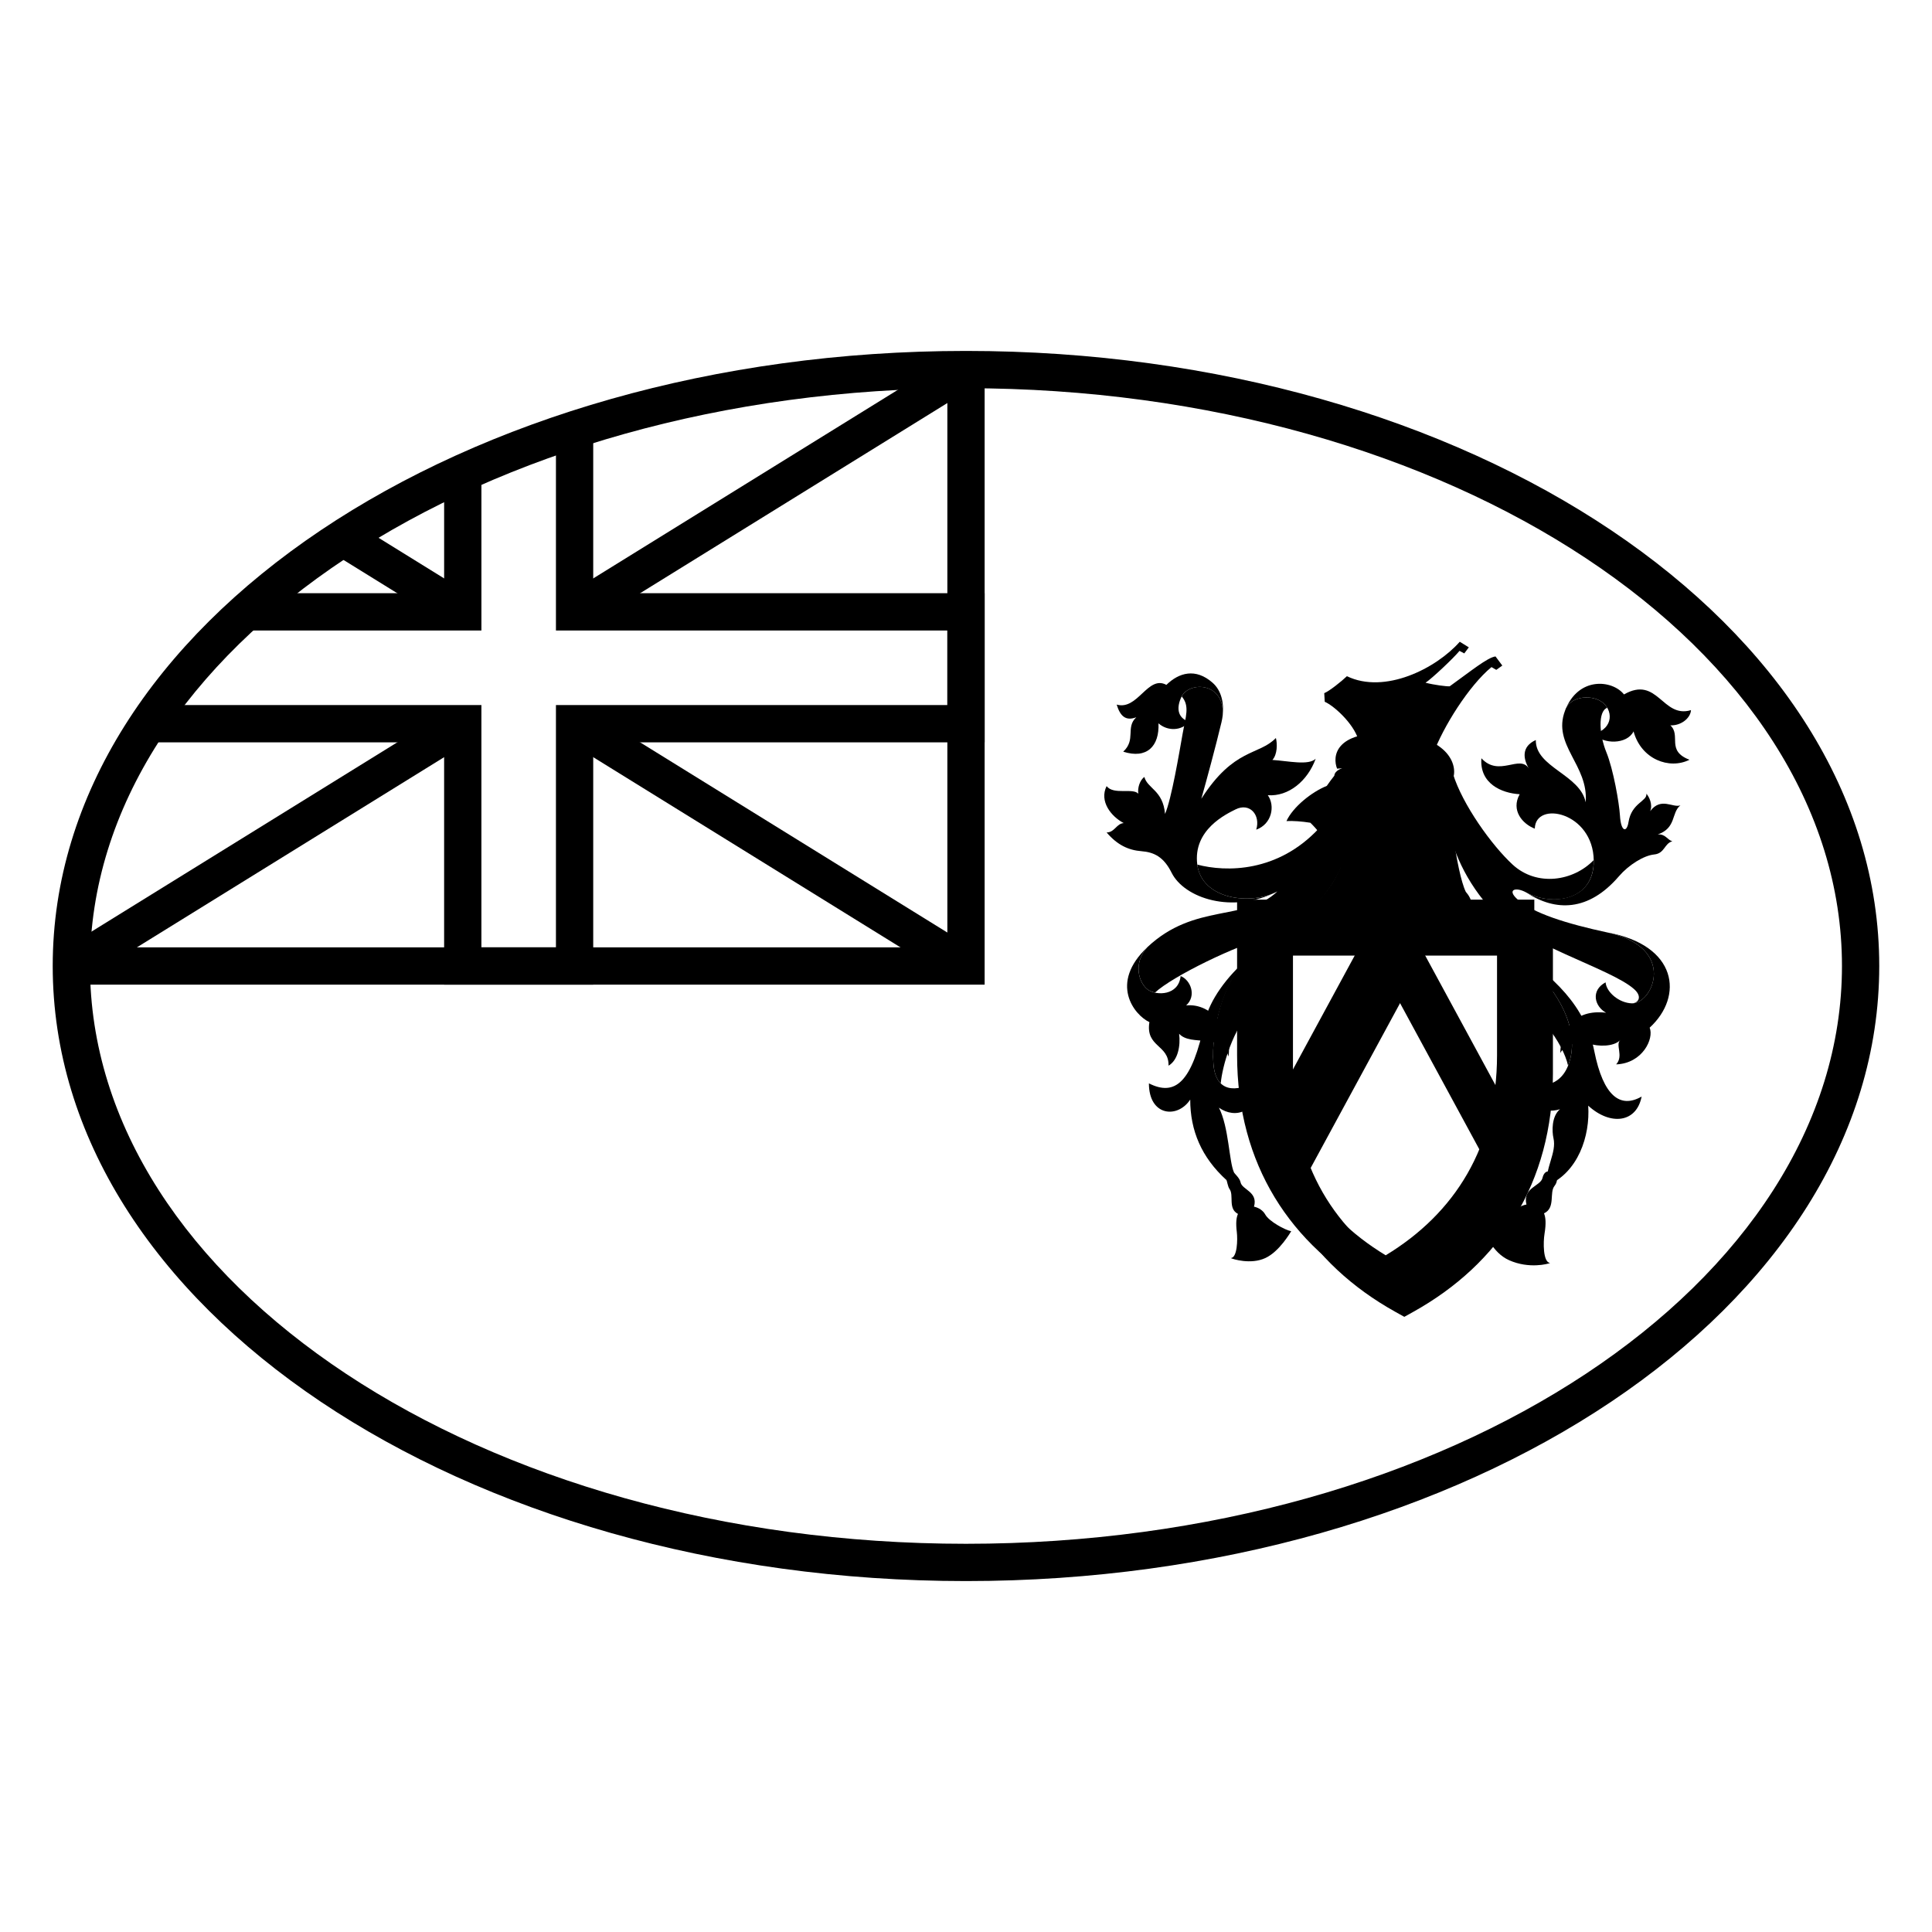
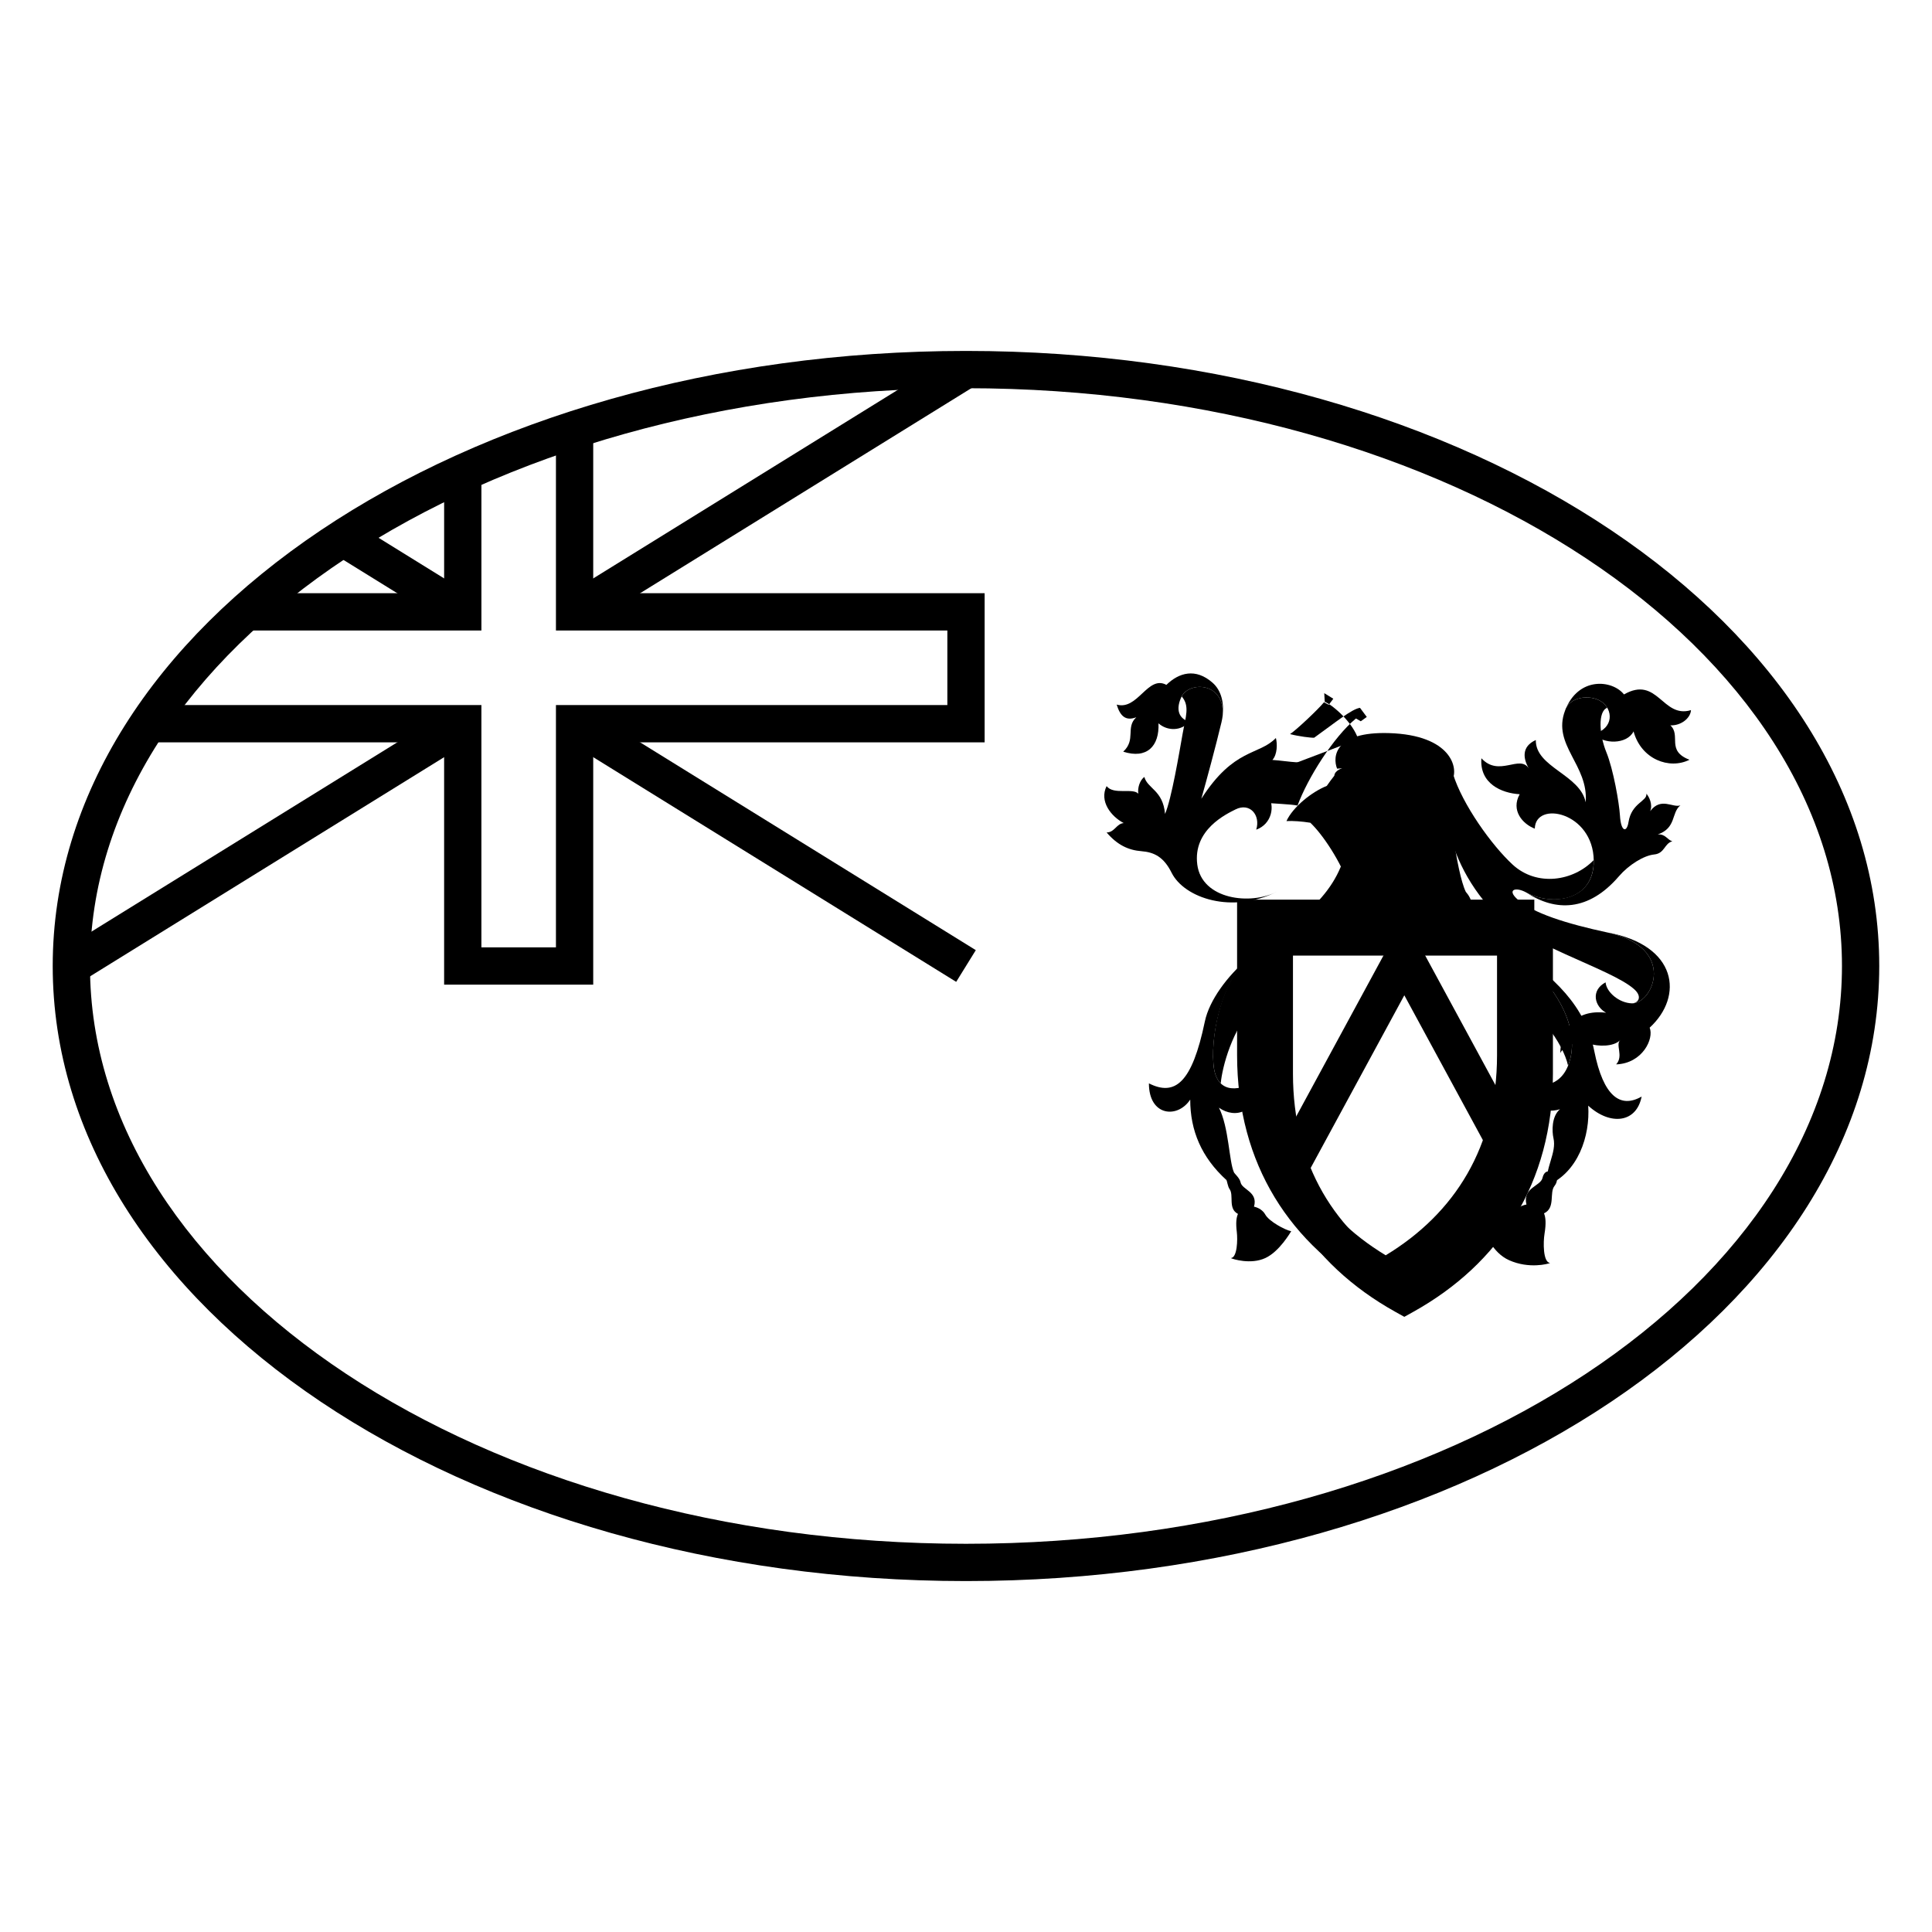
<svg xmlns="http://www.w3.org/2000/svg" fill="#000000" width="800px" height="800px" version="1.1" viewBox="144 144 512 512">
  <g>
-     <path d="m395.06 395.06h-232.15v9.879h242.03v-163h-9.879z" />
    <path d="m395.06 311.09h-103.73v-53.152h9.879v43.273h103.73v39.516h-103.73v64.211h-39.512v-64.211h-79.305v-9.879h89.184v64.211h19.754v-64.211h103.73zm-133.36-42.887h9.879v42.887h-63.109v-9.879h53.23z" />
    <path d="m298.87 310.35 103.73-64.211-5.199-8.398-103.73 64.211z" />
    <path d="m293.67 339.99 103.73 64.211 5.199-8.402-103.73-64.211z" />
    <path d="m269.24 301.95-31.875-19.734-5.199 8.402 31.875 19.73z" />
    <path d="m264.04 331.59-103.73 64.211 5.199 8.402 103.73-64.211z" />
    <path d="m469.83 459.09c-0.438-0.59-0.676-2.238-0.801-2.352-6.656-6.055-9.609-13.152-9.609-21.34-3.34 5.102-10.949 4.43-10.949-4.293 6.941 3.488 11.438-0.125 14.82-16.375 1.203-5.769 6.098-12.152 11.234-16.535-6.141 5.637-9.633 18.684-8.965 27.676 0.566 7.656 6.008 7.785 11.48 4.562 0.535 8.457-5.738 10.199-10.012 7.113 2.668 5.234 2.668 14.359 4.004 17.18 0.164 0.348 1.504 1.457 1.734 2.617 0.395 1.969 4.68 2.461 3.555 6.438 1.219 0.254 2.391 1 2.988 2.086 1.004 1.812 5.207 4.09 6.875 4.426-0.262 0.367-3.121 5.379-6.875 7.113-3.848 1.777-8.605 0.273-9.145 0 1.734-0.066 1.848-4.914 1.602-6.91-0.297-2.406-0.125-3.859 0.309-4.793-2.738-1.418-1.004-4.949-2.246-6.613z" />
    <path d="m468.03 333.56c0.363-3.223-0.32-6.535-2.664-8.609-4.527-4.008-8.965-2.68-12.262 0.547-4.941-2.684-7.566 6.836-13.172 5.223 0.934 3.086 2.402 4.43 5.207 3.356-2.938 2.684 0 5.906-3.473 9.125 6.277 2.016 9.613-1.473 9.344-7.516 2.406 2.148 6.141 2.016 8.145-0.402-3.336-1.074-3.352-3.992-2.004-6.711 2.004-4.023 11.414-3.867 10.879 4.988z" />
    <path d="m482.52 380.24c-7.074 3.758-20.023 2.148-21.227-7.113-1.203-9.258 7.742-13.422 10.148-14.629 3.746-1.883 6.672 1.477 5.473 5.371 4.137-1.477 5.074-6.309 3.07-9.129 5.473 0.402 10.547-3.758 12.684-9.664-1.918 1.84-7.156 0.598-11.465 0.316 1.336-1.477 1.316-4.34 0.918-5.816-4.539 4.695-11.082 2.551-19.758 16.105 1.332-4.699 3.871-14.094 5.34-20.266 0.145-0.617 0.258-1.227 0.328-1.859 0.535-8.855-8.863-9.016-10.867-4.988 2.195 2.488 1.043 5.394 0.258 9.801-0.934 5.234-2.938 17.312-4.672 21.336-0.535-6.305-4.672-6.707-5.477-9.797-1.199 0.805-1.867 2.953-1.598 4.43-1.473-1.609-6.543 0.402-8.414-2.012-2 4.027 1.203 8.051 4.539 9.797-1.934 0.133-2.402 2.484-4.539 2.484 2.871 3.352 5.809 4.695 9.211 4.965 3.406 0.266 5.941 1.543 8.012 5.703 3.34 6.711 16.055 11.074 28.035 4.965z" />
-     <path d="m500.14 372.05c-4.004 11.141-14.953 19.059-19.895 20.266-8.406 2.059-25.551 10.422-30.152 14.73-0.727-0.16-1.402-0.426-1.887-0.77-2.269-1.613-4.141-6.848-0.133-11.273 12.547-11.812 26.031-6.711 34.441-14.766-7.074 3.758-20.023 2.148-21.227-7.113 7.609 2.016 21.359 2.148 32.309-9.66 1.469 1.609 5.742 6.707 6.543 8.586z" />
    <path d="m476.78 396.36v13.73c-6.281 6.566-8.879 16.699-9.273 21.027-1.059-1.043-1.758-2.738-1.941-5.238-0.668-8.992 2.625-22.266 8.965-27.676 0.734-0.629 1.484-1.242 2.25-1.844zm11.707-9c4.801-4.012 9.004-8.555 11.254-14.762 2.539 1.609 3.871 3.219 4.672 5.504-1.109 3.211-2.695 6.324-4.566 9.258z" />
-     <path d="m448.07 395.01c-10.207 9.602-3.473 17.984 0.531 19.863-1.066 6.707 5.207 5.902 5.074 11.539 2.535-1.477 3.203-5.367 2.805-8.453 3.203 3.488 11.348-0.402 13.082 6.039 1.07-7.113-4.406-14.227-11.215-13.555 2.805-2.551 1.203-6.711-1.469-7.785-0.531 5.234-6.406 5.234-8.676 3.625-2.269-1.613-4.141-6.848-0.133-11.273z" />
    <path d="m544.6 395.14c16.422 13.824 17.488 24.828 14.953 31.27-1.336-6.039-8.145-15.434-15.223-17.848z" />
    <path d="m540.73 392.3h-59.012v31.297c0 24.266 11.164 41.957 29.504 53.07 18.344-11.113 29.508-28.805 29.508-53.07zm9.879 31.297c0 29.133-14.258 50.445-36.98 63.098l-2.406 1.34-2.402-1.34c-22.723-12.652-36.98-33.965-36.98-63.098v-41.176h78.77z" />
-     <path d="m511.22 402.82-25.891 47.75-8.684-4.711 34.574-63.762 34.578 63.762-8.684 4.711z" />
    <path d="m532.45 380.34c1.707 1.914 2.269 4.492 1.336 7.008h-18.891c-11.758-3.039-16.168-5.809-13.23-8.316-2.277-6.602-7.086-13.859-10.418-17-2.18-0.355-4.695-0.535-6.324-0.438 1.738-3.762 6.684-7.715 10.688-9.324 0.648-0.953 1.348-1.871 1.996-2.691 0.402-5.164 24.832-2.75 30.039 0.473 0 5.769 2.266 25.055 4.805 30.289z" />
    <path d="m544.6 395.14c11.211 7.785 19.492 15.301 21.895 27.379 2.402 12.078 6.941 15.301 12.551 12.078-1.336 6.981-8.281 7.785-14.152 2.418 0.531 8.051-2.672 17.715-10.949 21.203-0.531-4.832 2.644-8.656 1.734-12.617-0.398-1.742-0.531-5.769 1.738-7.648-4.406 1.477-11.348-1.34-12.016-7.918 5.074 2.414 11.613 2.82 14.152-3.625 2.535-6.441 1.469-17.445-14.953-31.27z" />
    <path d="m558.75 332.33c3.473-9.129 12.551-8.188 15.621-4.297 8.945-5.102 10.148 6.441 17.758 4.16-0.133 2.148-2.672 4.16-5.473 4.027 2.934 2.684-1.203 6.711 5.07 9.125-5.34 2.684-12.816-0.133-14.816-7.516-1.738 3.488-8.012 3.488-10.547 0.672 5.473-1.477 5.07-6.578 2-8.59-3.09-2.027-8.543-1.207-9.613 2.418z" />
    <path d="m529.06 349.1c2.492 8.078 10.246 18.91 15.801 24.027 6.41 5.906 16.086 4.43 21.496-1.207 0.133 11.242-11.449 12.113-17.891 8.59-2.84-1.555-5.137-0.738-2.402 1.746 4.137 3.758 13.191 6.551 23.895 8.855 18.691 4.027 12.02 18.926 6.543 18.789 1.57-0.031 2.856-1.684 0.602-3.723-6.246-5.644-29.789-11.93-38.641-22-14.141-16.086-12.781-36.066-9.402-35.078z" />
    <path d="m548.47 380.51c7.742 5.102 16.496 5.098 24.566-4.297 2.535-2.949 6.539-5.5 9.344-5.769 2.805-0.27 2.672-2.953 4.805-3.488-1.332-0.402-1.867-2.016-3.871-1.812 5.008-1.746 3.539-5.769 6.008-7.719-2.004 0.738-5.141-2.281-8.012 1.547 0.738-1.746-0.266-3.828-1-4.633 0.266 2.016-3.938 2.418-4.738 7.516-0.449 2.863-2.004 2.684-2.269-1.742-0.195-3.242-1.738-12.215-3.606-16.777-1.871-4.562-2.297-10.828 0.238-11.77-0.379-0.648-0.914-1.219-1.574-1.652-3.09-2.027-8.543-1.207-9.613 2.418-3.469 9.125 6.277 14.359 5.477 24.289-1.469-7.379-13.352-9.258-13.219-16.508-3.871 1.746-3.336 4.965-1.867 7.516-2.402-3.758-7.879 2.418-12.551-2.684-0.535 6.711 5.34 9.262 10.148 9.531-2.406 4.293 0.801 7.918 4.004 9.125 0.133-7.516 15.465-4.43 15.621 8.453 0.133 11.008-11.617 11.945-17.891 8.457z" />
    <path d="m569.96 391.11c18.691 4.027 12.02 18.926 6.543 18.789-3.484-0.086-6.809-3.019-7.008-5.57-4.008 2.148-2.938 6.379 0.133 8.055-8.41-1.008-11.949 4.562-12.148 10.668 1.535-2.816 6.207-3.019 7.941-2.414 1.738 0.605 6.207 0.938 8.012-1.074-1.469 1.273 0.934 4.227-1.133 6.508 7.008-0.266 10.078-6.844 8.875-9.727 9.078-8.324 7.344-21.879-11.215-25.234z" />
    <path d="m553.18 465.55c3.117-1.461 1.336-5.481 2.793-7.285 0.824-1.016 0.977-2.621-0.238-3.383-1.023-0.641-2.43-0.922-2.965 1.309-0.52 2.18-5.328 2.543-4.246 7.027-1.367 0.23-2.707 1.016-3.426 2.199-1.195 1.977-5.988 4.34-7.863 4.641 0.305 0.457 2.113 5.879 6.719 7.922 5.281 2.344 10.297 0.973 10.855 0.723-1.938-0.156-1.855-5.566-1.488-7.789 0.438-2.672 0.305-4.297-0.141-5.363z" />
-     <path d="m503.95 339.91c-1.336-4.231-6.41-8.859-8.879-9.934l-0.133-2.281c1.336-0.535 4.539-3.086 6.008-4.496 10.012 4.832 23.629-2.012 29.906-9.125l2.402 1.477-1.203 1.609-1.266-0.672c-1.539 1.879-7.269 7.301-9.004 8.441 2.332 0.594 5.523 1.004 6.398 0.953 5.606-4.023 10.012-7.648 12.148-7.918l1.801 2.418-1.598 1.141-1.27-0.738c-6.008 4.965-12.816 15.836-15.488 23.082-3.738-0.805-17.09-0.266-19.824-3.957z" />
+     <path d="m503.95 339.91c-1.336-4.231-6.41-8.859-8.879-9.934l-0.133-2.281l2.402 1.477-1.203 1.609-1.266-0.672c-1.539 1.879-7.269 7.301-9.004 8.441 2.332 0.594 5.523 1.004 6.398 0.953 5.606-4.023 10.012-7.648 12.148-7.918l1.801 2.418-1.598 1.141-1.27-0.738c-6.008 4.965-12.816 15.836-15.488 23.082-3.738-0.805-17.09-0.266-19.824-3.957z" />
    <path d="m498.34 347.7c-1.258-3.188-0.605-9.848 13.734-9.422 16.648 0.496 18.512 9.422 16.762 12.484-7.867-3.836-16.941-4.117-30.496-3.062z" />
    <path d="m555.54 387.36v41.176c0 29.137-14.258 50.449-36.98 63.102l-2.402 1.336-2.402-1.336c-22.727-12.652-36.98-33.965-36.98-63.102v-41.176zm-9.879 9.879h-59.012v31.297c0 24.27 11.168 41.957 29.508 53.074 18.34-11.117 29.504-28.805 29.504-53.074z" />
    <path d="m516.16 407.76 25.895 47.746 8.684-4.707-34.578-63.762-34.578 63.762 8.684 4.707z" />
    <path d="m400 563c133.34 0 242.02-72.453 242.02-163s-108.68-163-242.02-163c-133.35 0-242.03 72.457-242.03 163s108.68 163 242.03 163zm0-9.879c-128.54 0-232.15-69.074-232.15-153.12s103.61-153.12 232.15-153.12c128.53 0 232.14 69.078 232.14 153.12s-103.61 153.12-232.14 153.12z" />
  </g>
</svg>